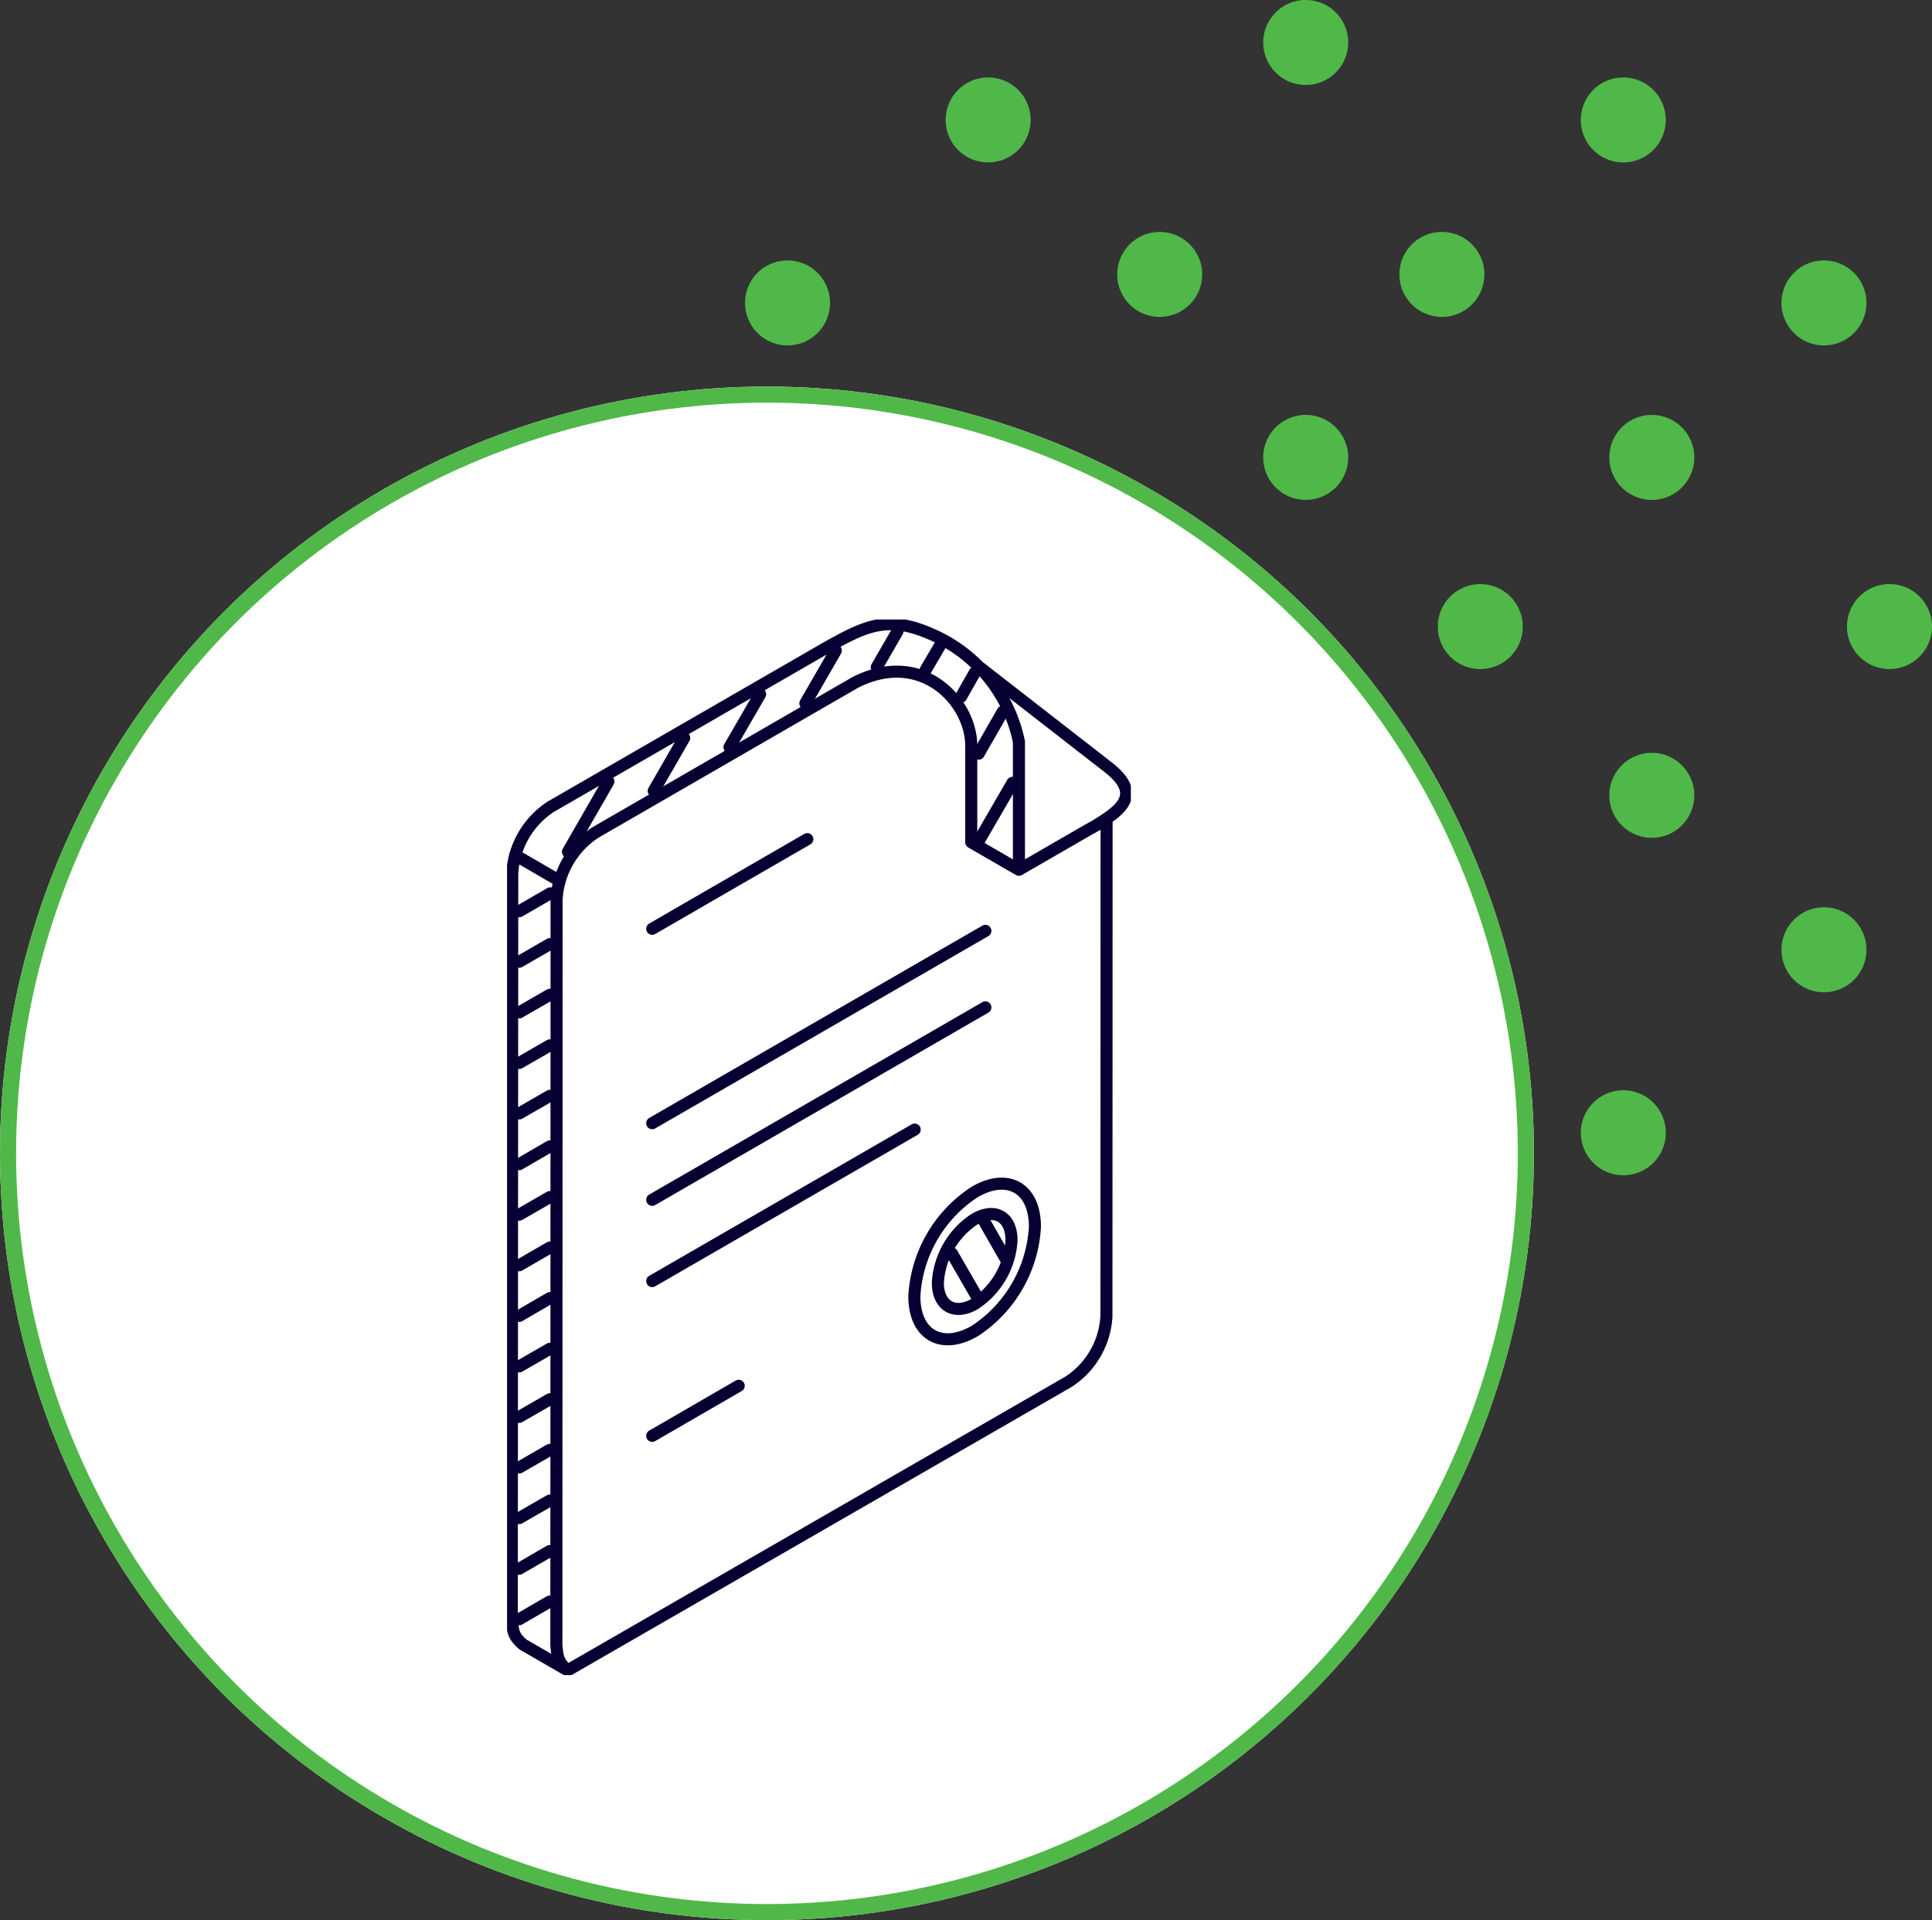
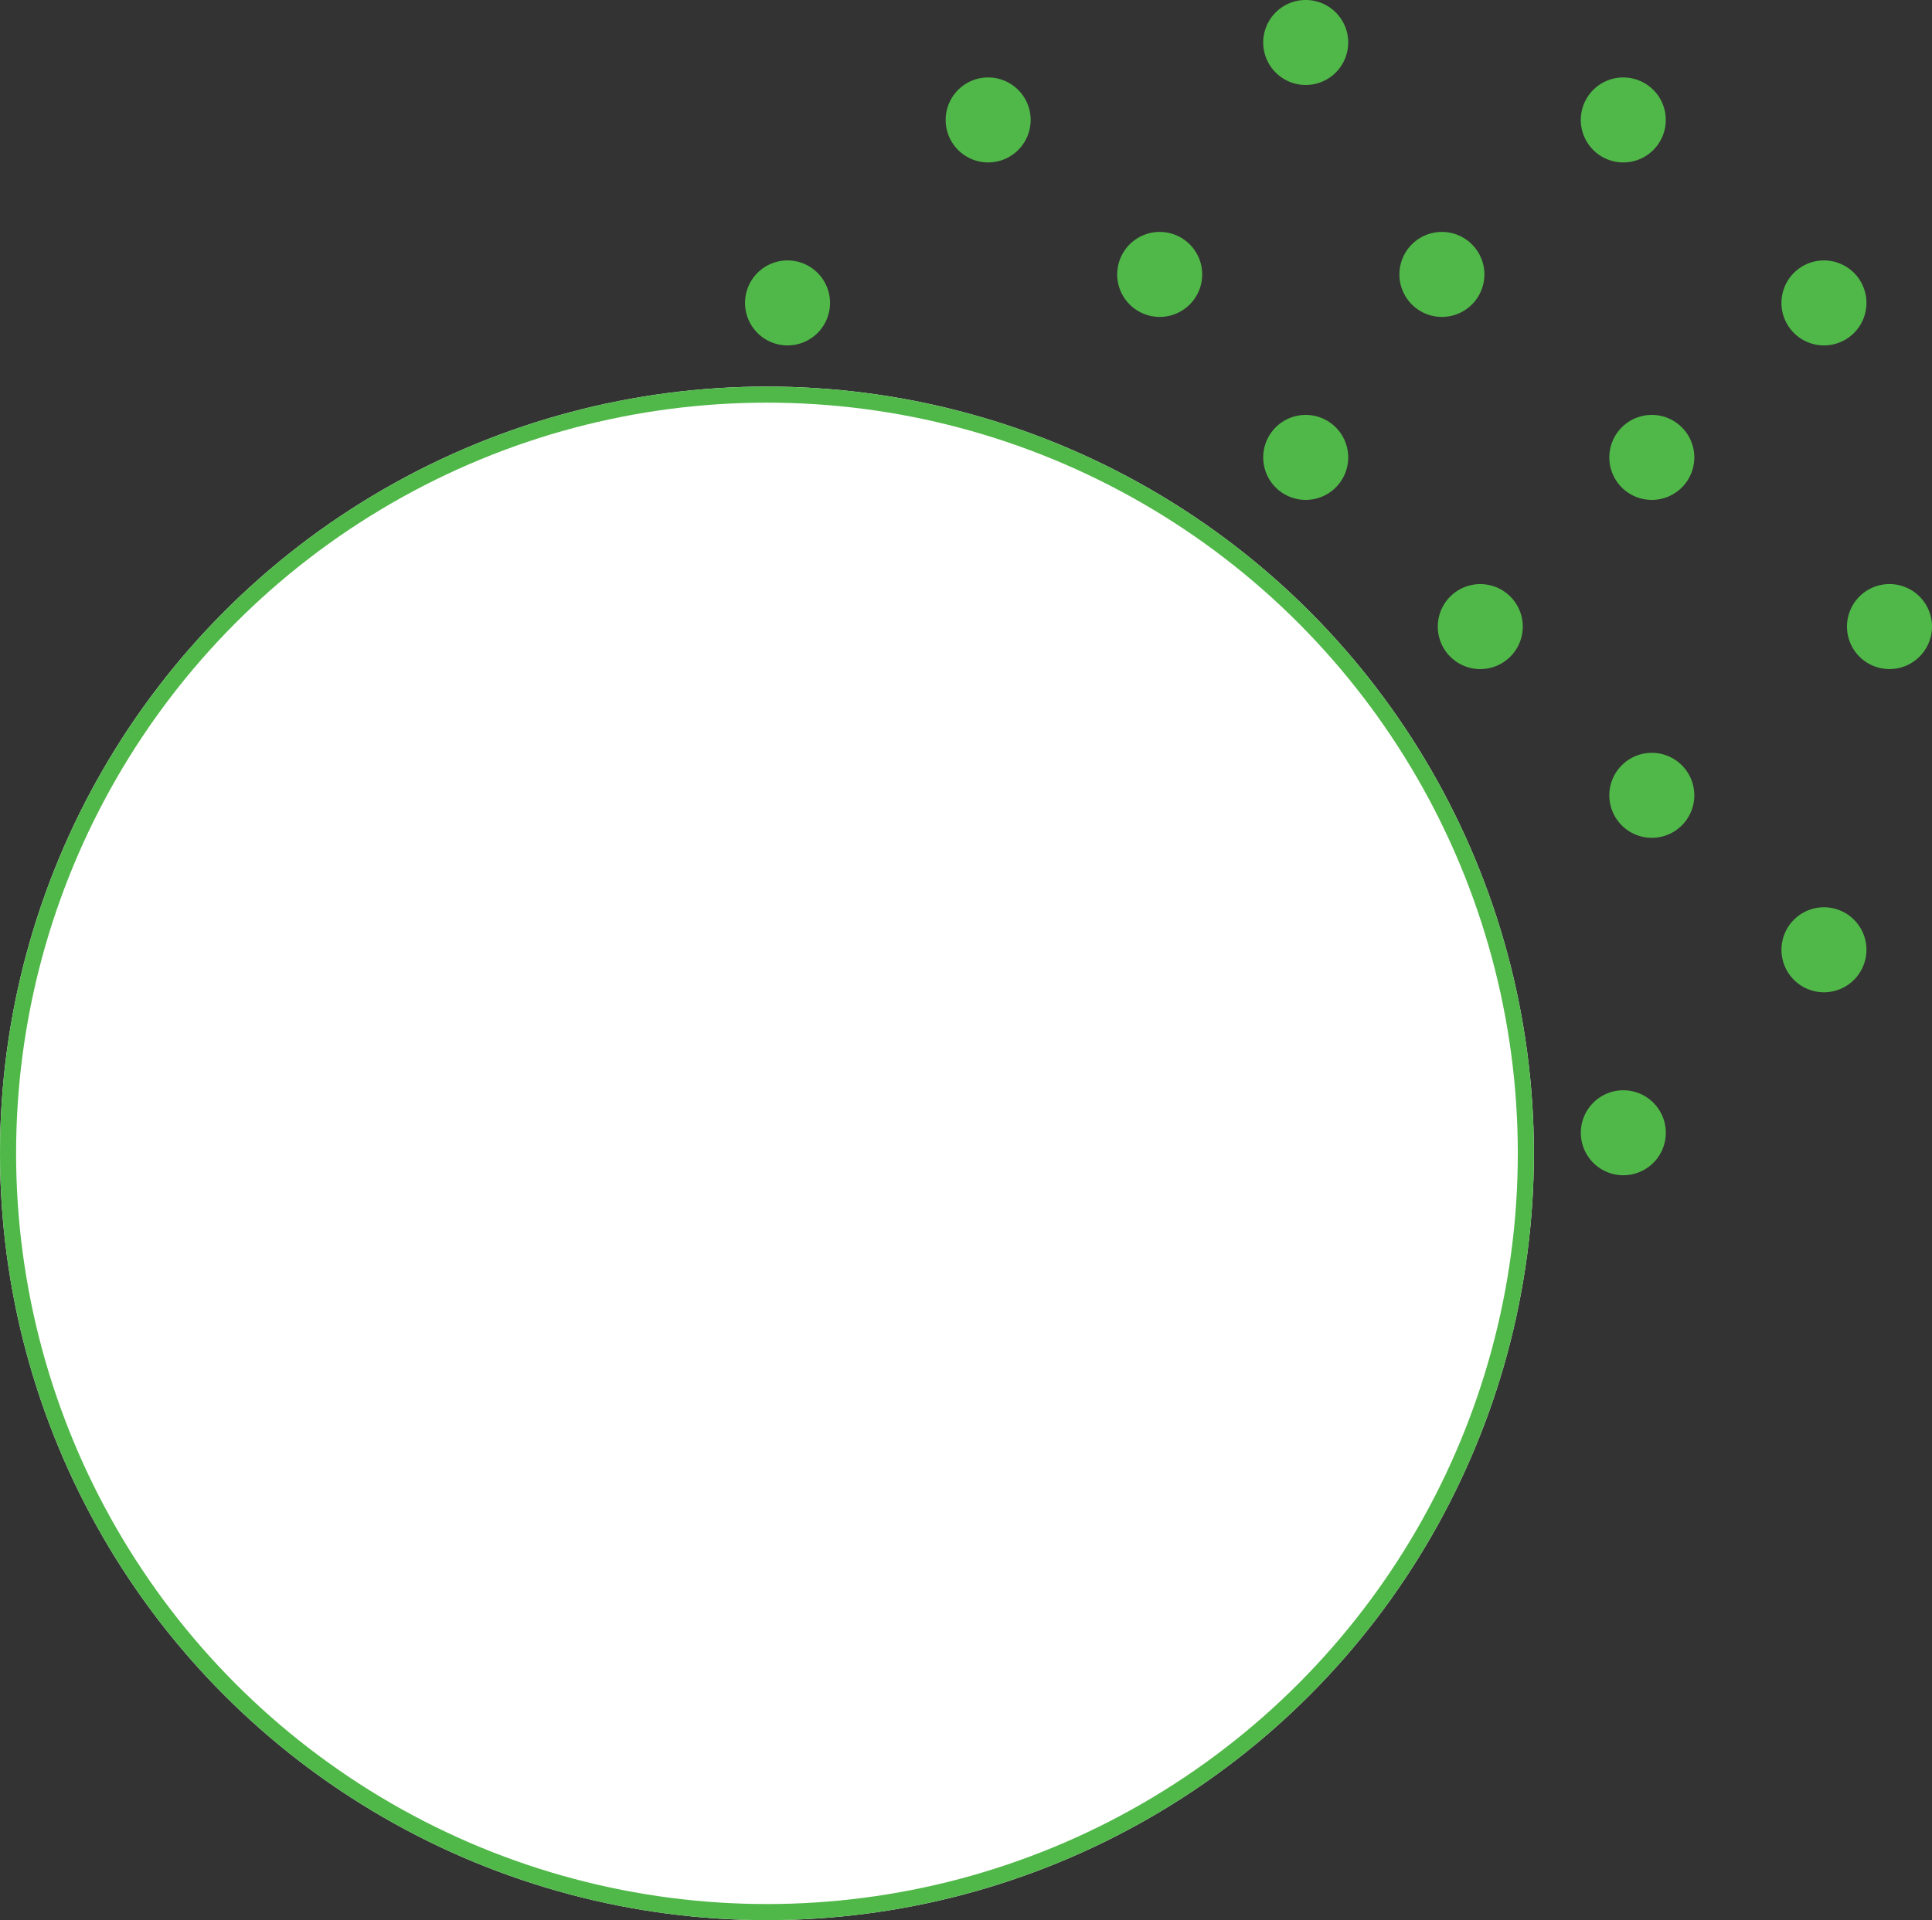
<svg xmlns="http://www.w3.org/2000/svg" id="Leased-Vehicles" width="240.098" height="238.673" viewBox="0 0 240.098 238.673">
  <rect x="0" y="0" width="240.098" height="238.673" fill="#333333" stroke="none" />
  <defs>
    <clipPath id="clip-path">
-       <rect id="Rectangle_2139" data-name="Rectangle 2139" width="77.522" height="131.213" fill="none" stroke="#070033" stroke-width="1.5" />
-     </clipPath>
+       </clipPath>
  </defs>
  <g id="Graphic_Element" data-name="Graphic Element">
    <g id="Ellipse_20" data-name="Ellipse 20" transform="translate(0 48.05)" fill="#fff" stroke="#50b848" stroke-width="2">
      <circle cx="95.312" cy="95.312" r="95.312" stroke="none" />
      <circle cx="95.312" cy="95.312" r="94.312" fill="none" />
    </g>
    <g id="Group_3888" data-name="Group 3888" transform="translate(92.588)">
      <path id="Path_4689" data-name="Path 4689" d="M14.922,8.293a5.281,5.281,0,1,0,7.468,0,5.278,5.278,0,0,0-7.468,0" transform="translate(-13.374 25.626)" fill="#50b848" />
      <path id="Path_4673" data-name="Path 4673" d="M50.924,16.674a5.282,5.282,0,1,0,0,7.468,5.282,5.282,0,0,0,0-7.468" transform="translate(95.038 57.475)" fill="#50b848" />
      <path id="Path_4674" data-name="Path 4674" d="M32.86,16.676a5.281,5.281,0,1,0,7.468,0,5.278,5.278,0,0,0-7.468,0" transform="translate(54.779 57.477)" fill="#50b848" />
      <path id="Path_4676" data-name="Path 4676" d="M36.564,29.785a5.281,5.281,0,1,0,7.468,0,5.278,5.278,0,0,0-7.468,0" transform="translate(68.851 107.284)" fill="#50b848" />
      <path id="Path_4679" data-name="Path 4679" d="M41.759,25.046a5.281,5.281,0,1,0,7.468,0,5.278,5.278,0,0,0-7.468,0" transform="translate(88.59 89.278)" fill="#50b848" />
      <path id="Path_4683" data-name="Path 4683" d="M37.3,21.046a5.281,5.281,0,1,0,7.468,0,5.278,5.278,0,0,0-7.468,0" transform="translate(71.656 74.08)" fill="#50b848" />
      <path id="Path_4685" data-name="Path 4685" d="M28.34,1.548a5.281,5.281,0,1,0,7.468,0,5.278,5.278,0,0,0-7.468,0" transform="translate(37.605 -0.001)" fill="#50b848" />
      <path id="Path_4686" data-name="Path 4686" d="M20.117,3.554a5.281,5.281,0,1,0,7.468,0,5.278,5.278,0,0,0-7.468,0" transform="translate(6.363 7.621)" fill="#50b848" />
      <path id="Path_4687" data-name="Path 4687" d="M44.031,11.022a5.281,5.281,0,1,0-7.468,0,5.278,5.278,0,0,0,7.468,0" transform="translate(68.848 7.621)" fill="#50b848" />
      <path id="Path_4688" data-name="Path 4688" d="M49.227,15.761a5.281,5.281,0,1,0-7.468,0,5.278,5.278,0,0,0,7.468,0" transform="translate(88.59 25.626)" fill="#50b848" />
      <path id="Path_4690" data-name="Path 4690" d="M32.027,15.023a5.281,5.281,0,1,0-7.468,0,5.278,5.278,0,0,0,7.468,0" transform="translate(23.24 22.822)" fill="#50b848" />
      <path id="Path_4691" data-name="Path 4691" d="M39.334,15.023a5.281,5.281,0,1,0-7.468,0,5.278,5.278,0,0,0,7.468,0" transform="translate(51.003 22.822)" fill="#50b848" />
      <path id="Path_4692" data-name="Path 4692" d="M37.3,12.294a5.281,5.281,0,1,0,7.468,0,5.278,5.278,0,0,0-7.468,0" transform="translate(71.656 40.828)" fill="#50b848" />
      <path id="Path_4694" data-name="Path 4694" d="M28.34,12.294a5.281,5.281,0,1,0,7.468,0,5.278,5.278,0,0,0-7.468,0" transform="translate(37.605 40.828)" fill="#50b848" />
    </g>
  </g>
  <g id="Leased" transform="translate(63.013 77.004)">
    <g id="Group_6378" data-name="Group 6378" clip-path="url(#clip-path)">
      <path id="Path_28838" data-name="Path 28838" d="M59.037,72.068A16.547,16.547,0,0,0,51.53,85.036c0,4.784,3.372,6.714,7.508,4.319a16.566,16.566,0,0,0,7.476-12.968C66.514,71.61,63.165,69.673,59.037,72.068ZM70.689,95.663A10.391,10.391,0,0,0,75.4,87.544m0,0,.02-61.883M61.391,8.92s-.021,0-.021-.038M59.416,6.645c.017.031.048.051.076.089m0,0,16.071,12.5m0,0c3.5,2.723,2.607,4.593-.144,6.424a20.762,20.762,0,0,1-2.2,1.346m0,0-8.659,5M8.464,131.539l-5.539-3.2m0,0c-1.2-1-1.288-1.61-1.425-3.13m0,0,.058-92.668m0,0a10.58,10.58,0,0,1,4.814-8.368m0,0,34.133-19.7m0,0C45.574,1.638,48.355.2,54.311,3.043A18.662,18.662,0,0,1,64.528,16.11m0,0V32.023L58.6,28.6V16.738m0,0c.106-5.416-6-12.264-14.4-8.01m0,0L11.922,27.373m0,0A10.625,10.625,0,0,0,7.07,35.751m0,0-.027,92.661m0,0c.143,1.51.222,2.128,1.421,3.127M1.917,30.192l5.511,3.2m0,0a11.366,11.366,0,0,0-.358,2.361M18.955,83.146,51.57,64.318M18.955,73.045l41.4-23.916m-41.4,14.393,41.4-23.906m-41.4,62.769L29.7,96.165M18.955,39.356,38.23,28.216M8.464,131.528,70.689,95.663" transform="translate(-0.913 -0.913)" fill="none" stroke="#070033" stroke-linecap="round" stroke-linejoin="round" stroke-width="1.5" />
-       <path id="Path_28839" data-name="Path 28839" d="M141.4,189.468a10.162,10.162,0,0,0-4.582,7.914c0,2.9,2.074,4.087,4.582,2.645a10.142,10.142,0,0,0,4.572-7.924C145.975,189.2,143.922,188.006,141.4,189.468Z" transform="translate(-83.28 -114.944)" fill="none" stroke="#070033" stroke-linecap="round" stroke-linejoin="round" stroke-width="1.5" />
+       <path id="Path_28839" data-name="Path 28839" d="M141.4,189.468a10.162,10.162,0,0,0-4.582,7.914c0,2.9,2.074,4.087,4.582,2.645a10.142,10.142,0,0,0,4.572-7.924Z" transform="translate(-83.28 -114.944)" fill="none" stroke="#070033" stroke-linecap="round" stroke-linejoin="round" stroke-width="1.5" />
      <line id="Line_2176" data-name="Line 2176" x1="3.779" y2="2.19" transform="translate(1.516 122.073)" fill="none" stroke="#070033" stroke-linecap="round" stroke-miterlimit="10" stroke-width="1.5" />
      <line id="Line_2177" data-name="Line 2177" x1="3.8" y2="2.197" transform="translate(1.516 115.789)" fill="none" stroke="#070033" stroke-linecap="round" stroke-miterlimit="10" stroke-width="1.5" />
      <line id="Line_2178" data-name="Line 2178" x1="3.8" y2="2.187" transform="translate(1.516 109.512)" fill="none" stroke="#070033" stroke-linecap="round" stroke-miterlimit="10" stroke-width="1.5" />
      <line id="Line_2179" data-name="Line 2179" x1="3.8" y2="2.19" transform="translate(1.516 103.214)" fill="none" stroke="#070033" stroke-linecap="round" stroke-miterlimit="10" stroke-width="1.5" />
      <line id="Line_2180" data-name="Line 2180" x1="3.8" y2="2.187" transform="translate(1.516 96.93)" fill="none" stroke="#070033" stroke-linecap="round" stroke-miterlimit="10" stroke-width="1.5" />
      <line id="Line_2181" data-name="Line 2181" x1="3.8" y2="2.187" transform="translate(1.516 90.653)" fill="none" stroke="#070033" stroke-linecap="round" stroke-miterlimit="10" stroke-width="1.5" />
      <line id="Line_2182" data-name="Line 2182" x1="3.8" y2="2.207" transform="translate(1.516 84.355)" fill="none" stroke="#070033" stroke-linecap="round" stroke-miterlimit="10" stroke-width="1.5" />
      <line id="Line_2183" data-name="Line 2183" x1="3.8" y2="2.2" transform="translate(1.516 78.068)" fill="none" stroke="#070033" stroke-linecap="round" stroke-miterlimit="10" stroke-width="1.5" />
      <line id="Line_2184" data-name="Line 2184" x1="3.8" y2="2.187" transform="translate(1.516 71.794)" fill="none" stroke="#070033" stroke-linecap="round" stroke-miterlimit="10" stroke-width="1.5" />
      <line id="Line_2185" data-name="Line 2185" x1="3.8" y2="2.207" transform="translate(1.516 65.497)" fill="none" stroke="#070033" stroke-linecap="round" stroke-miterlimit="10" stroke-width="1.5" />
-       <line id="Line_2186" data-name="Line 2186" x1="3.8" y2="2.19" transform="translate(1.516 59.209)" fill="none" stroke="#070033" stroke-linecap="round" stroke-miterlimit="10" stroke-width="1.5" />
      <line id="Line_2187" data-name="Line 2187" x1="3.8" y2="2.187" transform="translate(1.516 52.935)" fill="none" stroke="#070033" stroke-linecap="round" stroke-miterlimit="10" stroke-width="1.5" />
      <line id="Line_2188" data-name="Line 2188" x1="3.8" y2="2.19" transform="translate(1.516 46.648)" fill="none" stroke="#070033" stroke-linecap="round" stroke-miterlimit="10" stroke-width="1.5" />
      <line id="Line_2189" data-name="Line 2189" x1="3.8" y2="2.19" transform="translate(1.516 40.35)" fill="none" stroke="#070033" stroke-linecap="round" stroke-miterlimit="10" stroke-width="1.5" />
      <line id="Line_2190" data-name="Line 2190" x1="3.858" y2="2.228" transform="translate(1.517 34.035)" fill="none" stroke="#070033" stroke-linecap="round" stroke-miterlimit="10" stroke-width="1.5" />
      <line id="Line_2191" data-name="Line 2191" x1="4.124" y2="7.118" transform="translate(58.688 20.302)" fill="none" stroke="#070033" stroke-linecap="round" stroke-miterlimit="10" stroke-width="1.5" />
      <line id="Line_2192" data-name="Line 2192" x1="2.993" y2="5.218" transform="translate(58.609 11.459)" fill="none" stroke="#070033" stroke-linecap="round" stroke-miterlimit="10" stroke-width="1.5" />
      <line id="Line_2193" data-name="Line 2193" x1="1.695" y2="2.993" transform="translate(56.429 6.603)" fill="none" stroke="#070033" stroke-linecap="round" stroke-miterlimit="10" stroke-width="1.5" />
      <line id="Line_2194" data-name="Line 2194" x1="1.746" y2="2.983" transform="translate(52.021 3.292)" fill="none" stroke="#070033" stroke-linecap="round" stroke-miterlimit="10" stroke-width="1.5" />
      <line id="Line_2195" data-name="Line 2195" x1="2.576" y2="4.466" transform="translate(45.949 1.46)" fill="none" stroke="#070033" stroke-linecap="round" stroke-miterlimit="10" stroke-width="1.5" />
      <line id="Line_2196" data-name="Line 2196" x1="3.779" y2="6.557" transform="translate(37.074 3.862)" fill="none" stroke="#070033" stroke-linecap="round" stroke-miterlimit="10" stroke-width="1.5" />
      <line id="Line_2197" data-name="Line 2197" x1="3.806" y2="6.584" transform="translate(27.644 9.289)" fill="none" stroke="#070033" stroke-linecap="round" stroke-miterlimit="10" stroke-width="1.5" />
      <line id="Line_2198" data-name="Line 2198" x1="3.79" y2="6.584" transform="translate(18.226 14.722)" fill="none" stroke="#070033" stroke-linecap="round" stroke-miterlimit="10" stroke-width="1.5" />
      <line id="Line_2199" data-name="Line 2199" x1="5.027" y2="8.738" transform="translate(7.571 20.135)" fill="none" stroke="#070033" stroke-linecap="round" stroke-miterlimit="10" stroke-width="1.5" />
      <line id="Line_2200" data-name="Line 2200" x1="3.188" y1="5.529" transform="translate(55.294 78.806)" fill="none" stroke="#070033" stroke-linecap="round" stroke-miterlimit="10" stroke-width="1.5" />
      <line id="Line_2201" data-name="Line 2201" x1="2.798" y1="4.89" transform="translate(59.142 74.535)" fill="none" stroke="#070033" stroke-linecap="round" stroke-miterlimit="10" stroke-width="1.5" />
    </g>
  </g>
</svg>